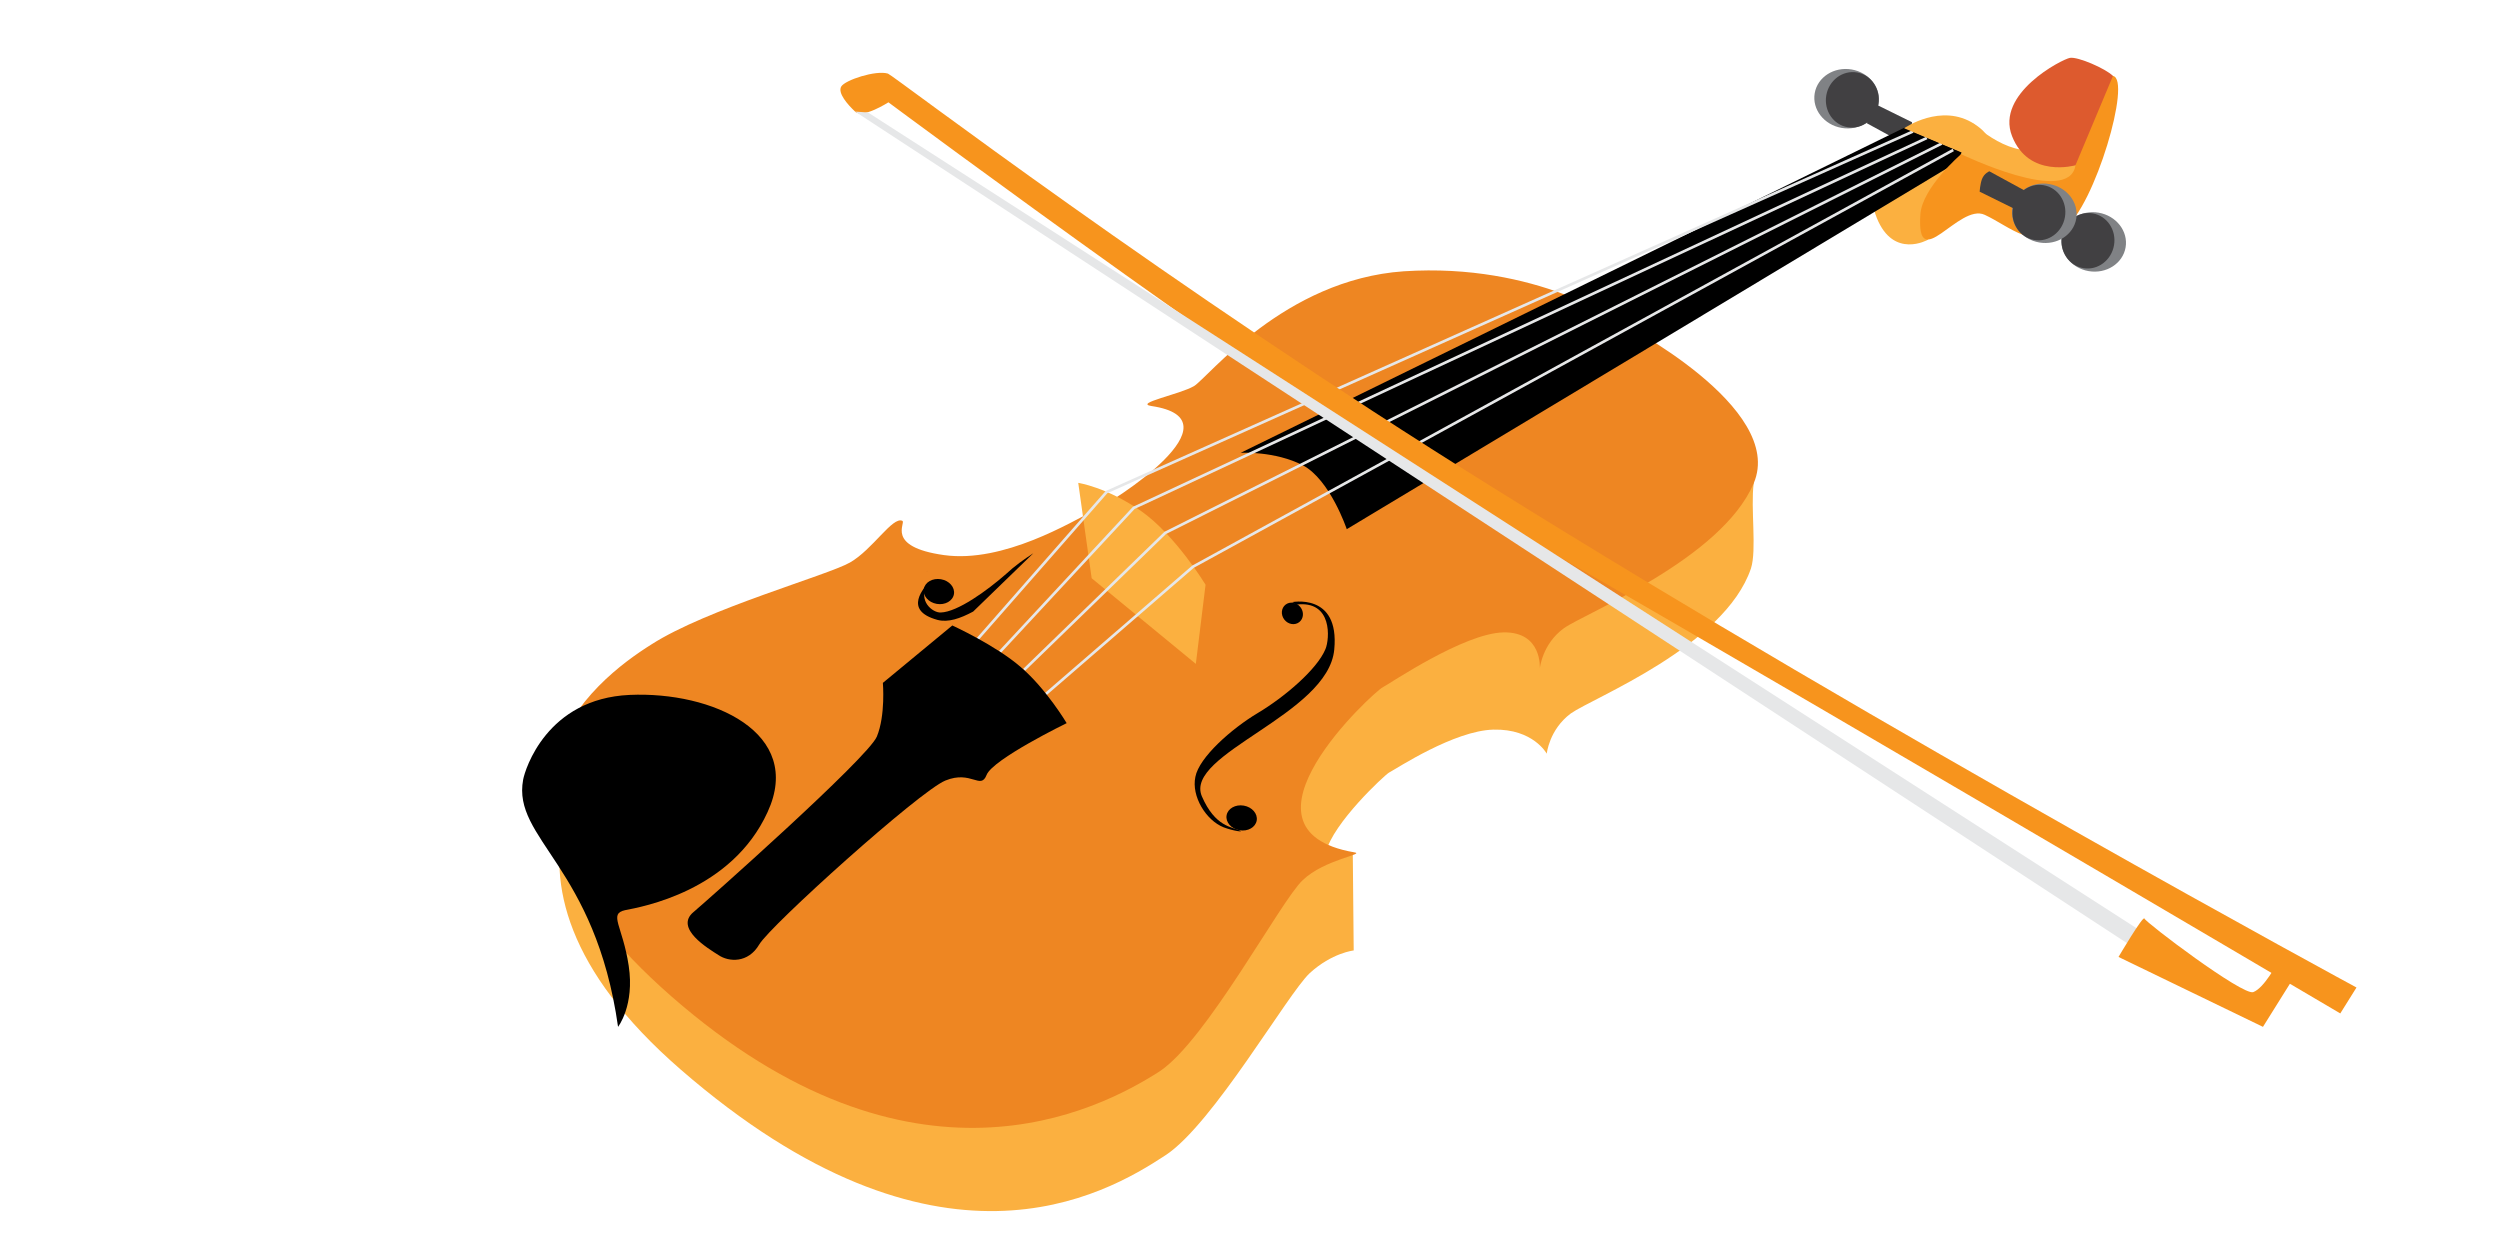
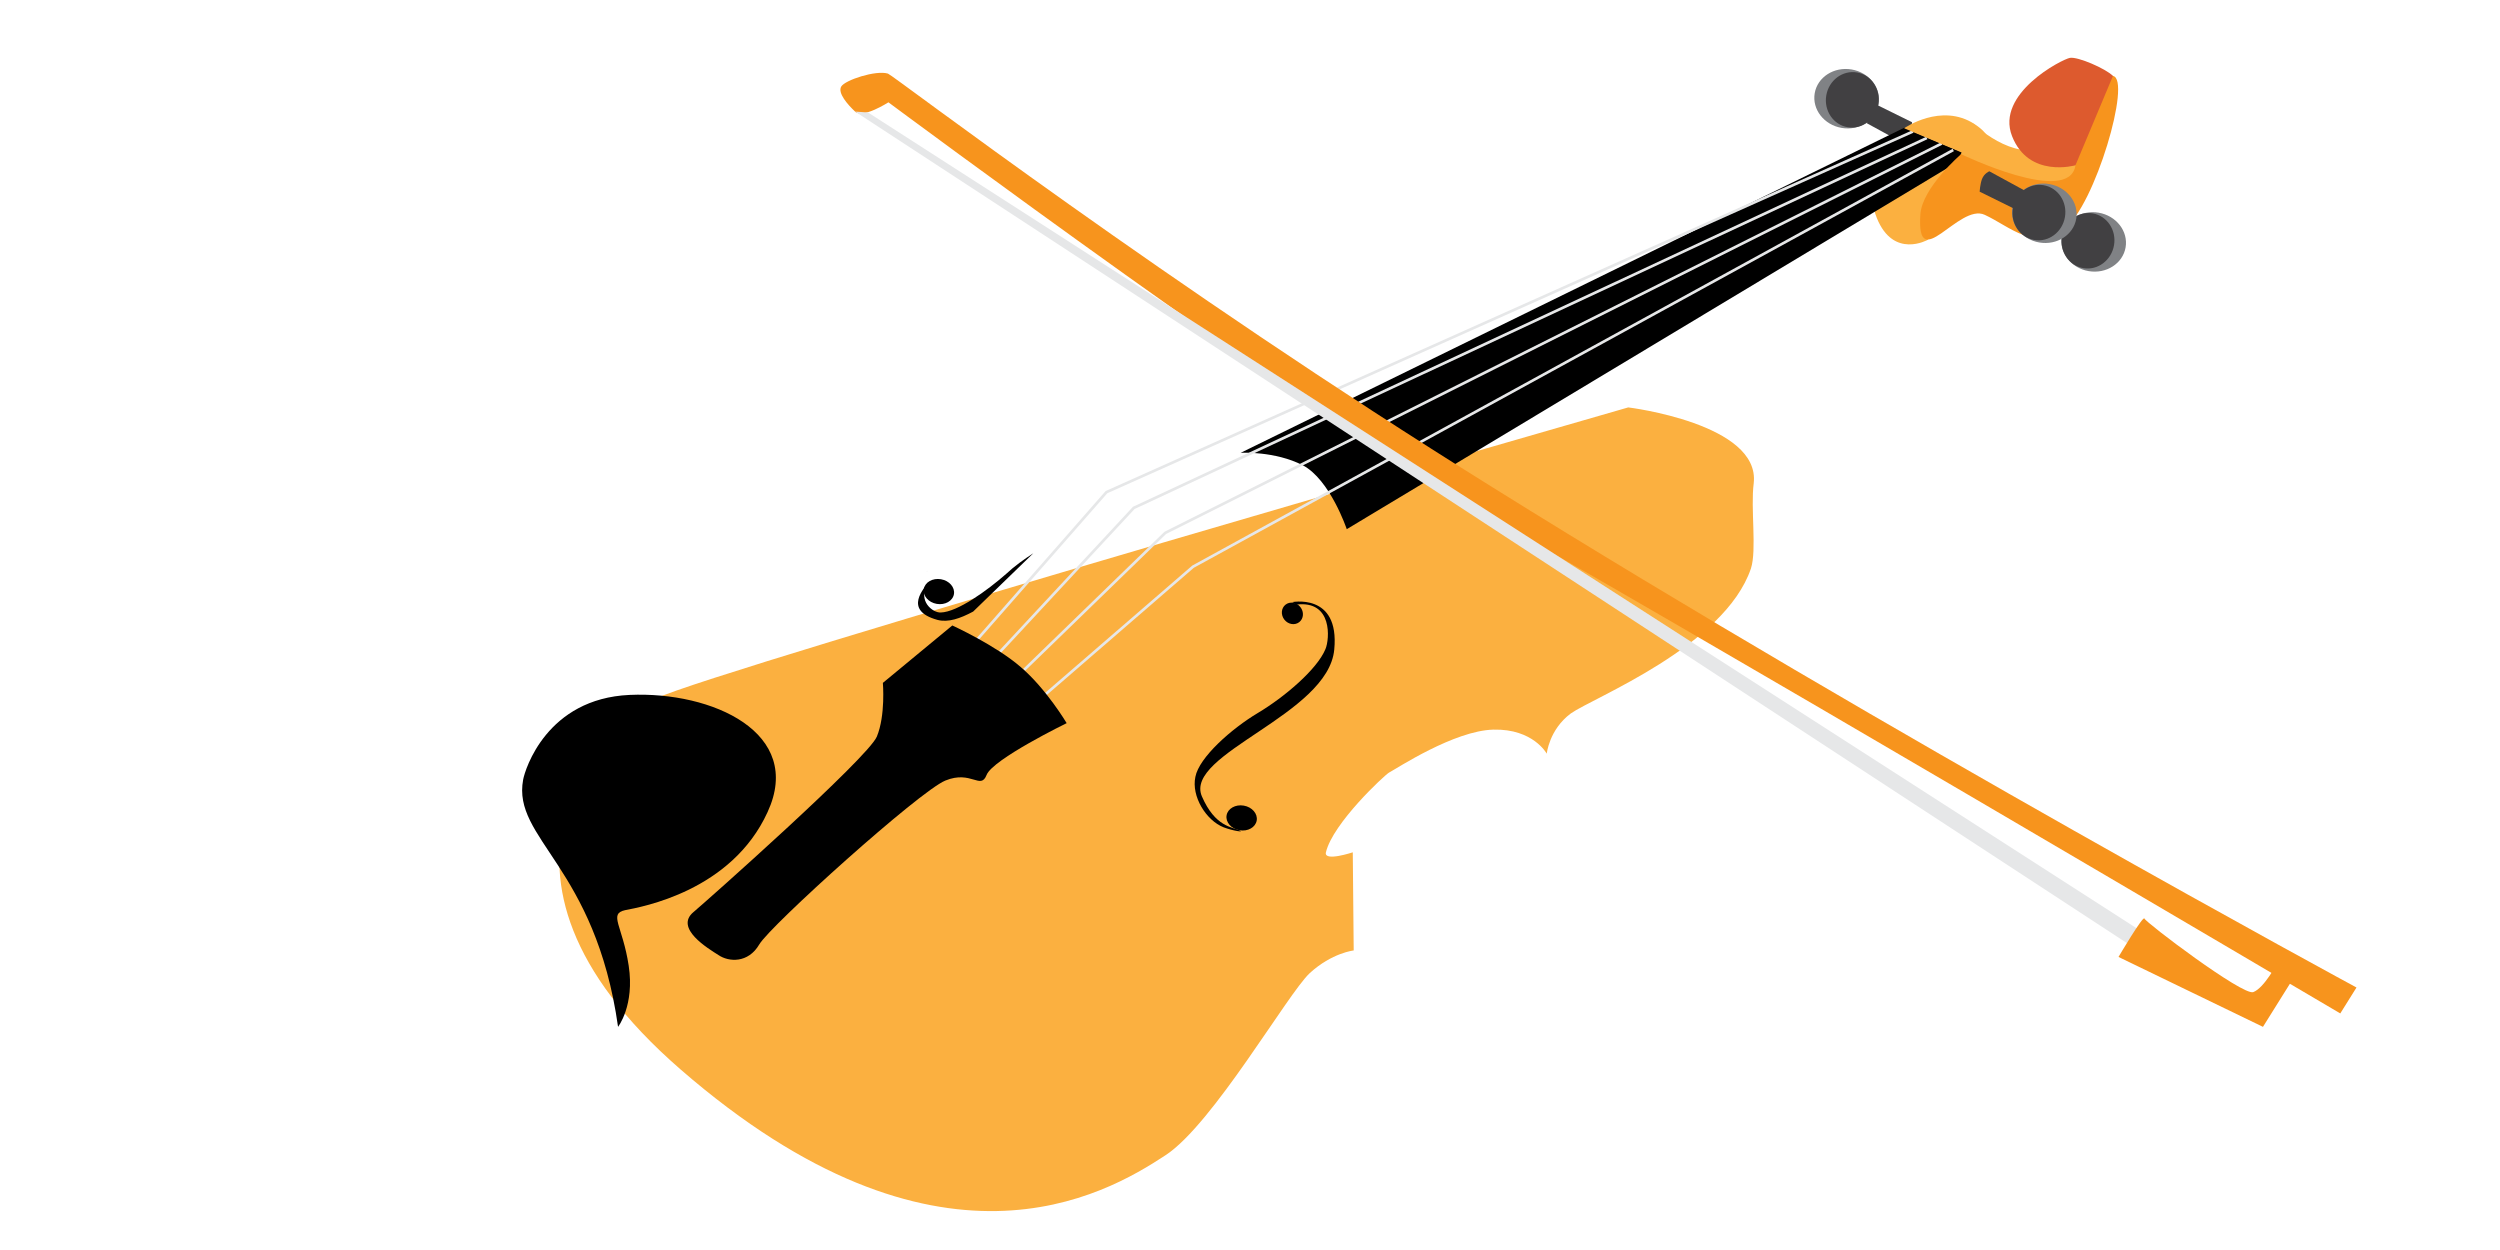
<svg xmlns="http://www.w3.org/2000/svg" version="1.1" id="Layer_2_00000156578954423095983020000012721148014159650443_" x="0px" y="0px" viewBox="0 0 540 270" style="enable-background:new 0 0 540 270;" xml:space="preserve">
  <style type="text/css">
	.st0{fill:#808285;}
	.st1{fill:#414042;}
	.st2{fill:#FBB040;}
	.st3{fill:#EE8622;}
	.st4{fill:none;stroke:#E6E7E8;stroke-width:0.583;stroke-miterlimit:10;}
	.st5{fill:#F7941D;}
	.st6{fill:#DD5A2E;}
	.st7{fill:#E6E7E8;}
</style>
  <ellipse transform="matrix(0.169 -0.986 0.986 0.169 310.249 411.099)" class="st0" cx="399" cy="21.5" rx="6.4" ry="7" />
  <ellipse transform="matrix(0.169 -0.986 0.986 0.169 311.067 412.495)" class="st1" cx="400.2" cy="21.7" rx="6" ry="5.7" />
  <path class="st1" d="M410.9,30.8l-7.7-4.2l2.3-3.9l7.5,3.7c0,0-0.1,1.6-0.5,2.7C412,30.4,410.9,30.8,410.9,30.8z" />
  <path class="st2" d="M351.7,88c0,0,28.6,3.5,27.1,16.4c-0.7,5.4,0.7,14.4-0.6,18.4c-5.7,16.8-34.1,27.9-38.9,31.3  c-4.7,3.5-5.2,8.7-5.2,8.7s-2.9-5.4-11.5-5.2c-8.5,0.2-20.9,8.4-22.6,9.3c-1,0.6-12.1,10.9-13.6,17.2c-0.5,2.1,5.8,0,5.8,0l0.2,21.2  c0,0-4.7,0.5-9.5,4.9c-4.8,4.5-20.9,32.6-31.1,39.3c-13.2,8.7-49.3,29.7-104.8-18.5c-49.6-43.1-15.3-75.1-5.4-80.1  C154.5,144.7,351.7,88,351.7,88z" />
-   <path class="st3" d="M350.1,69.7c0,0,35.7,18.3,28.7,34.7s-36.4,28-41,31.3c-4.7,3.4-5.2,8.7-5.2,8.7s0.6-8-7.9-7.8  c-8.5,0.2-24.4,11-26.1,11.9c-1.8,0.9-34.4,30.7-6.1,35.6c2.6,0.4-6.4,1.5-11.1,6c-4.8,4.5-20.7,34.5-30.9,41.3  C237.1,240,197,260.7,145,215.2c-49.4-43.3-16.4-68.4-4.3-76c12-7.7,38-14.9,42.9-17.7c4.9-2.8,9.2-10,11.3-9c0.9,0.4-3.8,5.6,9,7.4  c12.9,1.8,27.7-7.3,32.2-9.5c4.5-2.1,32.2-19.8,12.6-22.7c-3.8-0.6,6.1-2.5,9.2-4.3c3.1-1.9,19.5-23,45.3-24.8  C332.1,56.7,350.1,69.7,350.1,69.7z" />
  <g>
    <ellipse transform="matrix(0.169 -0.986 0.986 0.169 48.446 411.223)" cx="268.2" cy="176.9" rx="2.7" ry="3.3" />
    <ellipse transform="matrix(0.784 -0.62 0.62 0.784 -21.901 201.856)" cx="279.3" cy="132.4" rx="2.2" ry="2.4" />
    <path d="M278.8,130.1c0,0,10.6-2.3,9.4,10.2c-1.3,14.1-32.5,22.5-28.6,31.7c2.9,6.7,6.6,6.6,8.2,7.4c1,0.4-1.4,0.1-3.5-0.7   c-3.8-1.5-7-6.7-6.1-10.9c0.8-4.2,7.8-10.4,13.5-13.8c5.7-3.4,12.8-9.4,14.6-13.8c0.9-2.1,1.6-10.6-6.3-9.6   C279.6,130.5,279.4,129.9,278.8,130.1z" />
  </g>
  <path d="M133.5,221.8c0,0,3.6-4.6,2.3-13.2s-4.4-11.2-0.8-12c3.6-0.7,23-4.1,30.8-21.2c7.9-17.1-11.9-26.1-29.8-25.3  c-17.9,0.8-22.6,16.1-23,18.3C110.6,181.2,128.6,187.1,133.5,221.8z" />
  <path class="st2" d="M416.4,51.8c0,0-7.4,4.2-11-4.7c-3.7-8.9,5.9-19.4,5.9-19.4l13.9,6.6L416.4,51.8z" />
  <path d="M290.9,114.3c0,0-3.6-10.7-9.5-13.8c-6-3.1-13.4-2.7-13.4-2.7l143.3-70.2l14,5.9L290.9,114.3z" />
  <path class="st2" d="M426.1,26.6c0,0,8.8,8.6,16.1,5c3.9-1.9,8.4,3.5,8.4,3.5s-3.4,6.4-14.5,4.5S422.9,35,422.9,35L426.1,26.6z" />
-   <path class="st2" d="M258.3,143.4l2.1-17.1c0,0-6.5-10.7-13.9-15.9c-7.5-5.2-13.6-6.1-13.6-6.1l2.9,20.6L258.3,143.4z" />
  <polyline class="st4" points="222.9,152.5 257.7,122.4 421.9,32.4 " />
  <polyline class="st4" points="221.2,144.7 251.7,115.1 419.4,31 " />
  <polyline class="st4" points="216,140.8 244.9,109.7 416.2,29.8 " />
  <polyline class="st4" points="211.2,138 239,106.3 413.2,28.4 " />
  <path d="M230.4,156.2c0,0-16,7.8-17.3,11.2c-1.3,3.3-3.3-1.1-8.9,1.2c-5.6,2.3-37.8,31.3-40.2,35.4s-6.6,3.8-8.8,2.3  c-2.2-1.4-9.6-5.8-5.4-9.3c2.4-2,37.7-33.3,39.6-37.9c1.9-4.6,1.3-11.6,1.3-11.6l15-12.4c0,0,9.4,4.3,14.8,9  C226,148.8,230.4,156.2,230.4,156.2z" />
  <g>
    <path d="M200.2,123.5c0-0.1,0.1-0.1,0.1-0.2C200.2,123.5,200.2,123.5,200.2,123.5z" />
    <path d="M202.5,133.9c2.3,0.6,4.9-0.3,7.7-1.8l13-12.6c-2,1.3-4.1,2.8-5.8,4.4c-4.2,3.7-10.6,8.3-14.2,8.4   c-1.7,0.1-5.1-2.5-2.8-6.2c0.2-0.3,0,0,0.1-0.3C199.9,126.8,194.8,131.8,202.5,133.9z" />
    <path d="M203.3,125.3c0,0,0.9,4.2-2,2.4L203.3,125.3z" />
  </g>
  <ellipse transform="matrix(0.169 -0.986 0.986 0.169 42.415 306.124)" cx="202.8" cy="127.9" rx="2.7" ry="3.3" />
  <path class="st5" d="M423.6,33.3c0,0-8.4,7.2-8.8,13c-0.9,13.4,8.3-2.5,13.9,0.1c5.6,2.6,10.6,7.9,17.2,3s14.6-32.3,10.5-33  c-4.1-0.7-7.1,12.3-8.1,19.3C447,44.6,423.6,33.3,423.6,33.3z" />
  <path class="st6" d="M456.4,16.4c-1.6-1.6-7.6-4.2-9.3-3.9c-1.7,0.3-16.1,7.7-12.5,16.9s13.7,6.3,13.7,6.3L456.4,16.4z" />
  <path class="st2" d="M411.3,27.7c0,0,8-5.6,15.2-0.9c7.2,4.7-1.2,6.8-1.2,6.8L411.3,27.7z" />
  <ellipse transform="matrix(0.169 -0.986 0.986 0.169 324.122 489.364)" class="st0" cx="452.3" cy="52.4" rx="6.4" ry="7" />
  <path class="st1" d="M440.4,43.1l7.7,4.2l-2.3,3.9l-7.5-3.7c0,0,0.1-1.6,0.5-2.7C439.3,43.5,440.4,43.1,440.4,43.1z" />
  <ellipse transform="matrix(0.169 -0.986 0.986 0.169 323.304 487.969)" class="st1" cx="451.1" cy="52.2" rx="6" ry="5.7" />
  <ellipse transform="matrix(0.169 -0.986 0.986 0.169 321.268 473.758)" class="st0" cx="441.7" cy="46.3" rx="6.4" ry="7" />
  <path class="st1" d="M429.7,37l7.7,4.2l-2.3,3.9l-7.5-3.7c0,0,0.1-1.6,0.5-2.7C428.6,37.4,429.7,37,429.7,37z" />
  <ellipse transform="matrix(0.169 -0.986 0.986 0.169 320.508 472.462)" class="st1" cx="440.5" cy="46.1" rx="6" ry="5.7" />
  <path class="st5" d="M509,213.3l-3.5,5.6c0,0-152.3-89.8-186-108.4S191.9,22.1,191.9,22.1s-5.6,3.6-7.2,2c-1.6-1.5-3.8-4-3-5.4  c0.8-1.4,7.5-3.6,10.1-2.8c1.2,0.4,59.8,45.3,130.5,89.3C408.2,158.8,509,213.3,509,213.3z" />
  <polygon class="st7" points="187.5,24.3 464.3,202.3 462,205.4 184.7,24.1 " />
  <path class="st5" d="M496.3,209.8l-7.5,12l-31.2-15.1c0,0,5.3-9,5.6-8.3c0.2,0.8,21.2,16.7,23.5,15.9c2.4-0.9,5.2-6.3,5.2-6.3  L496.3,209.8z" />
</svg>